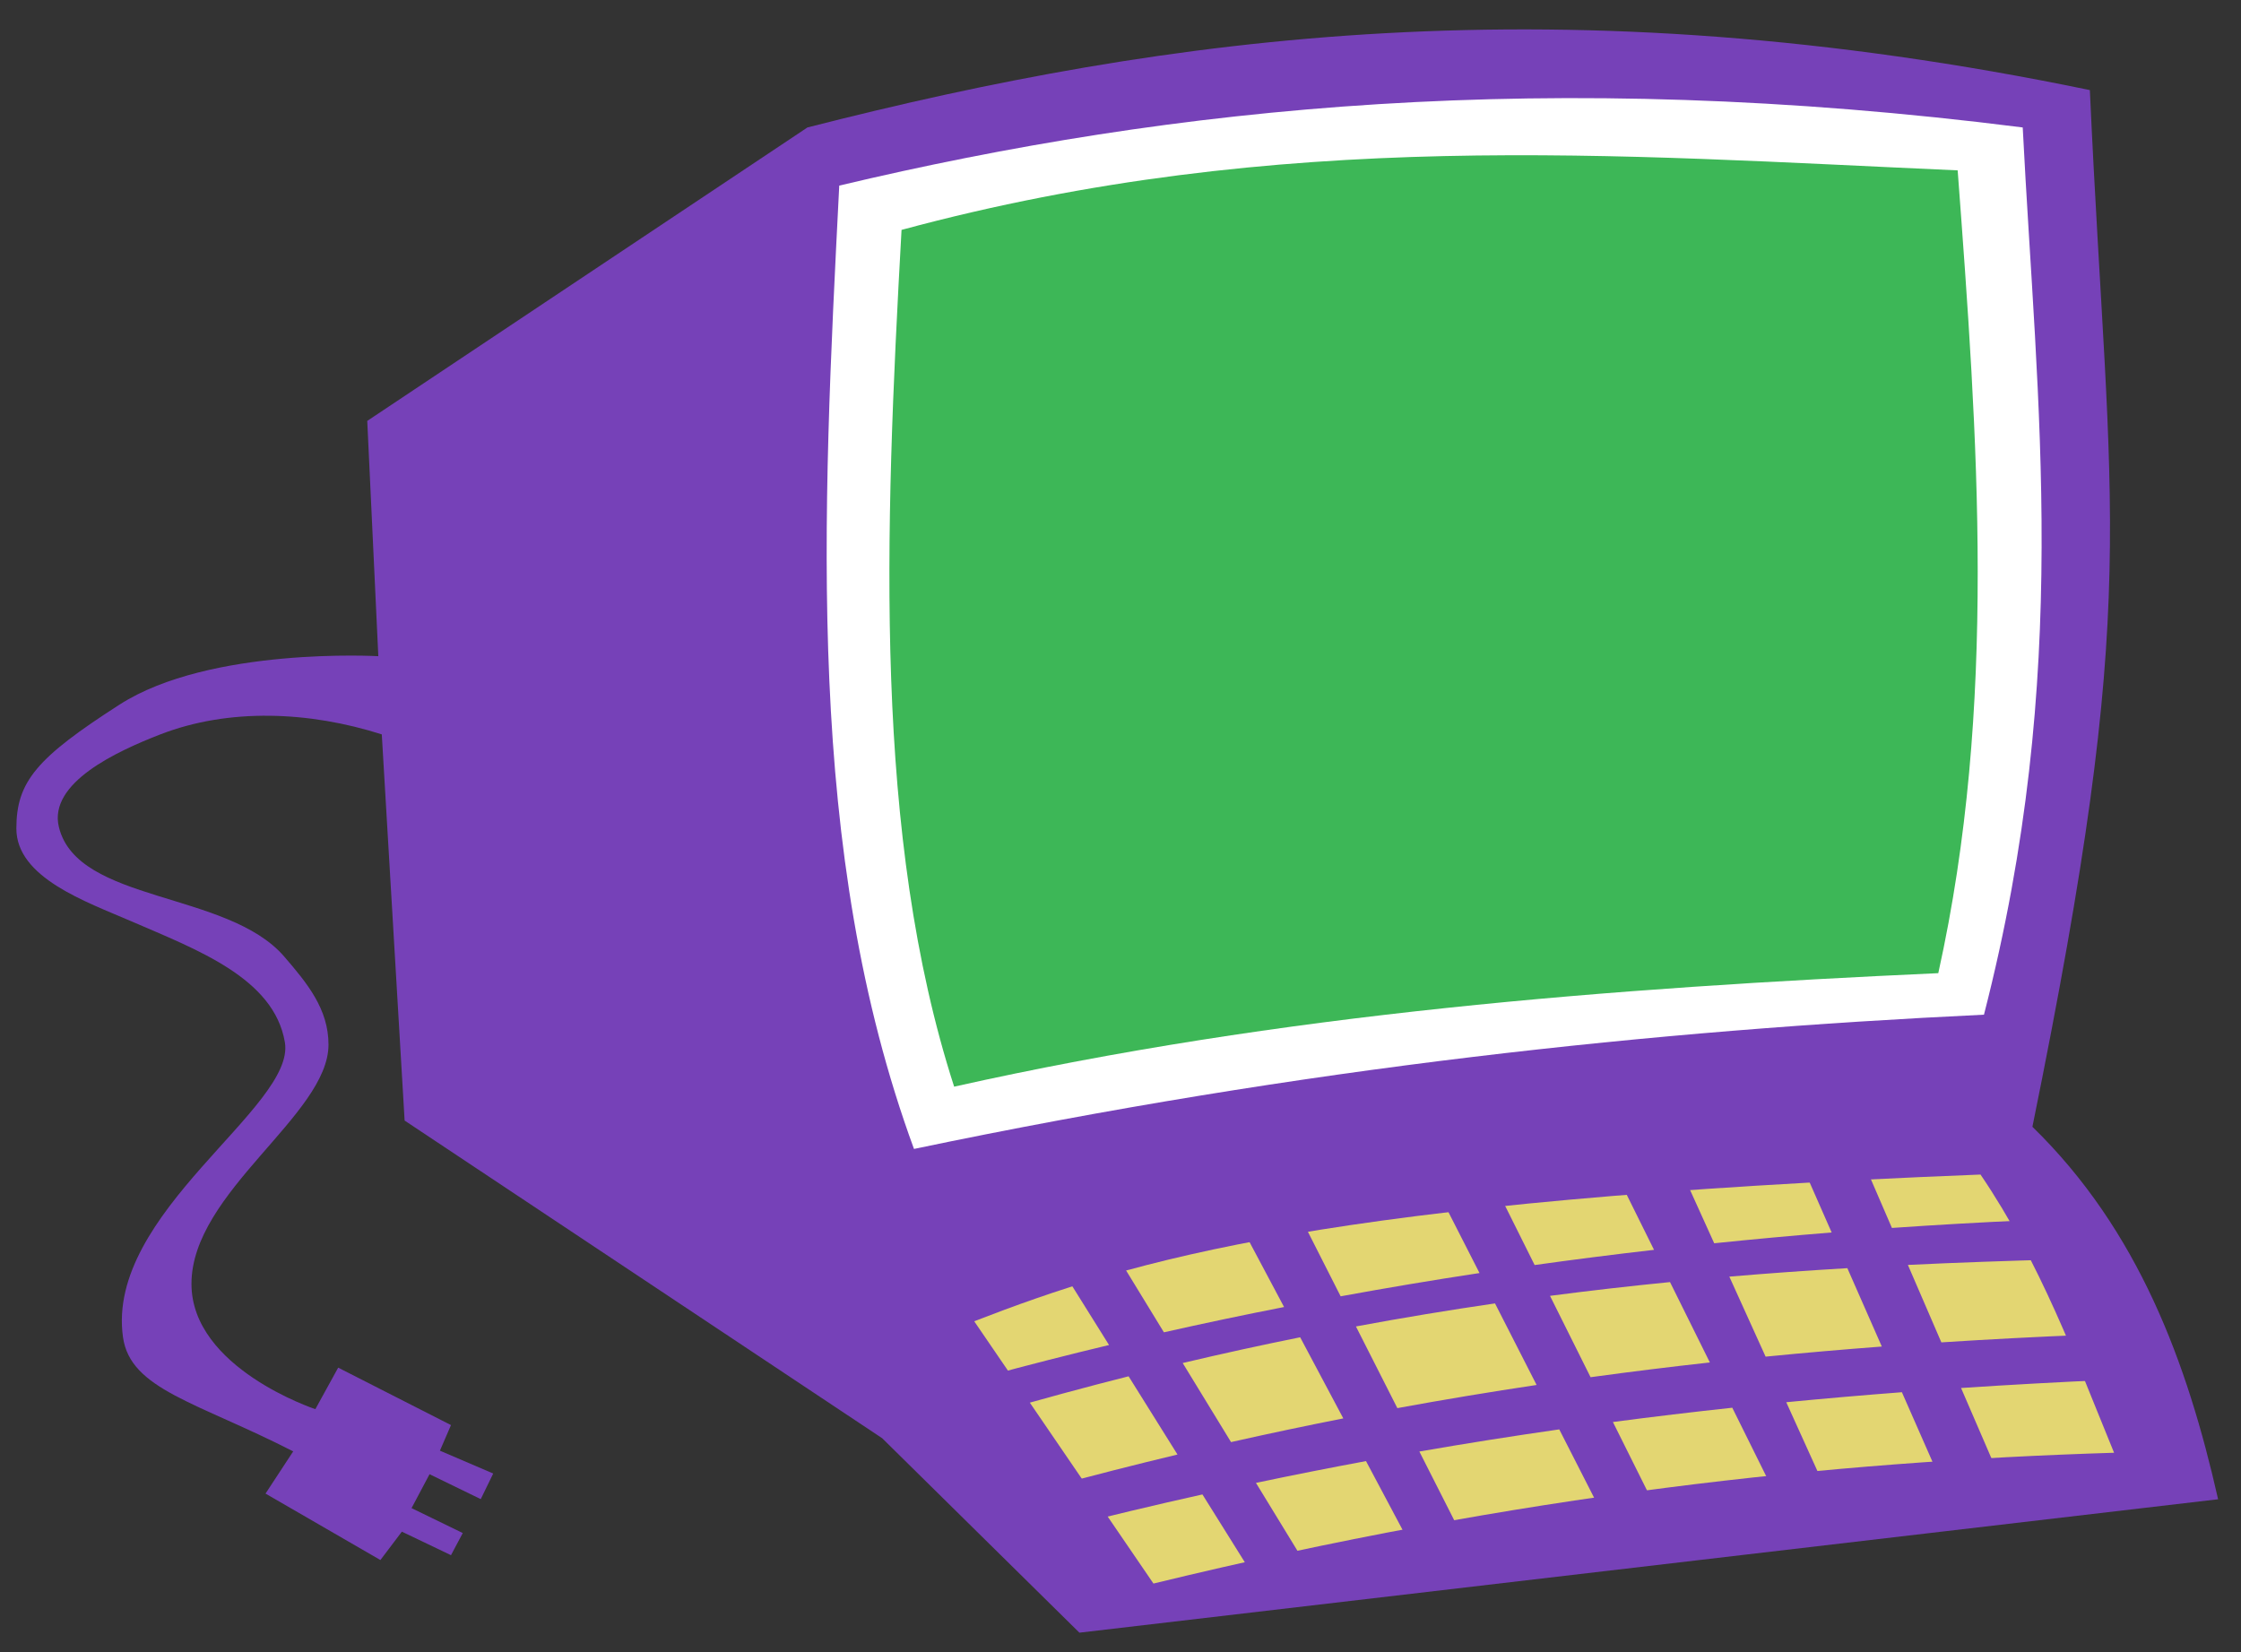
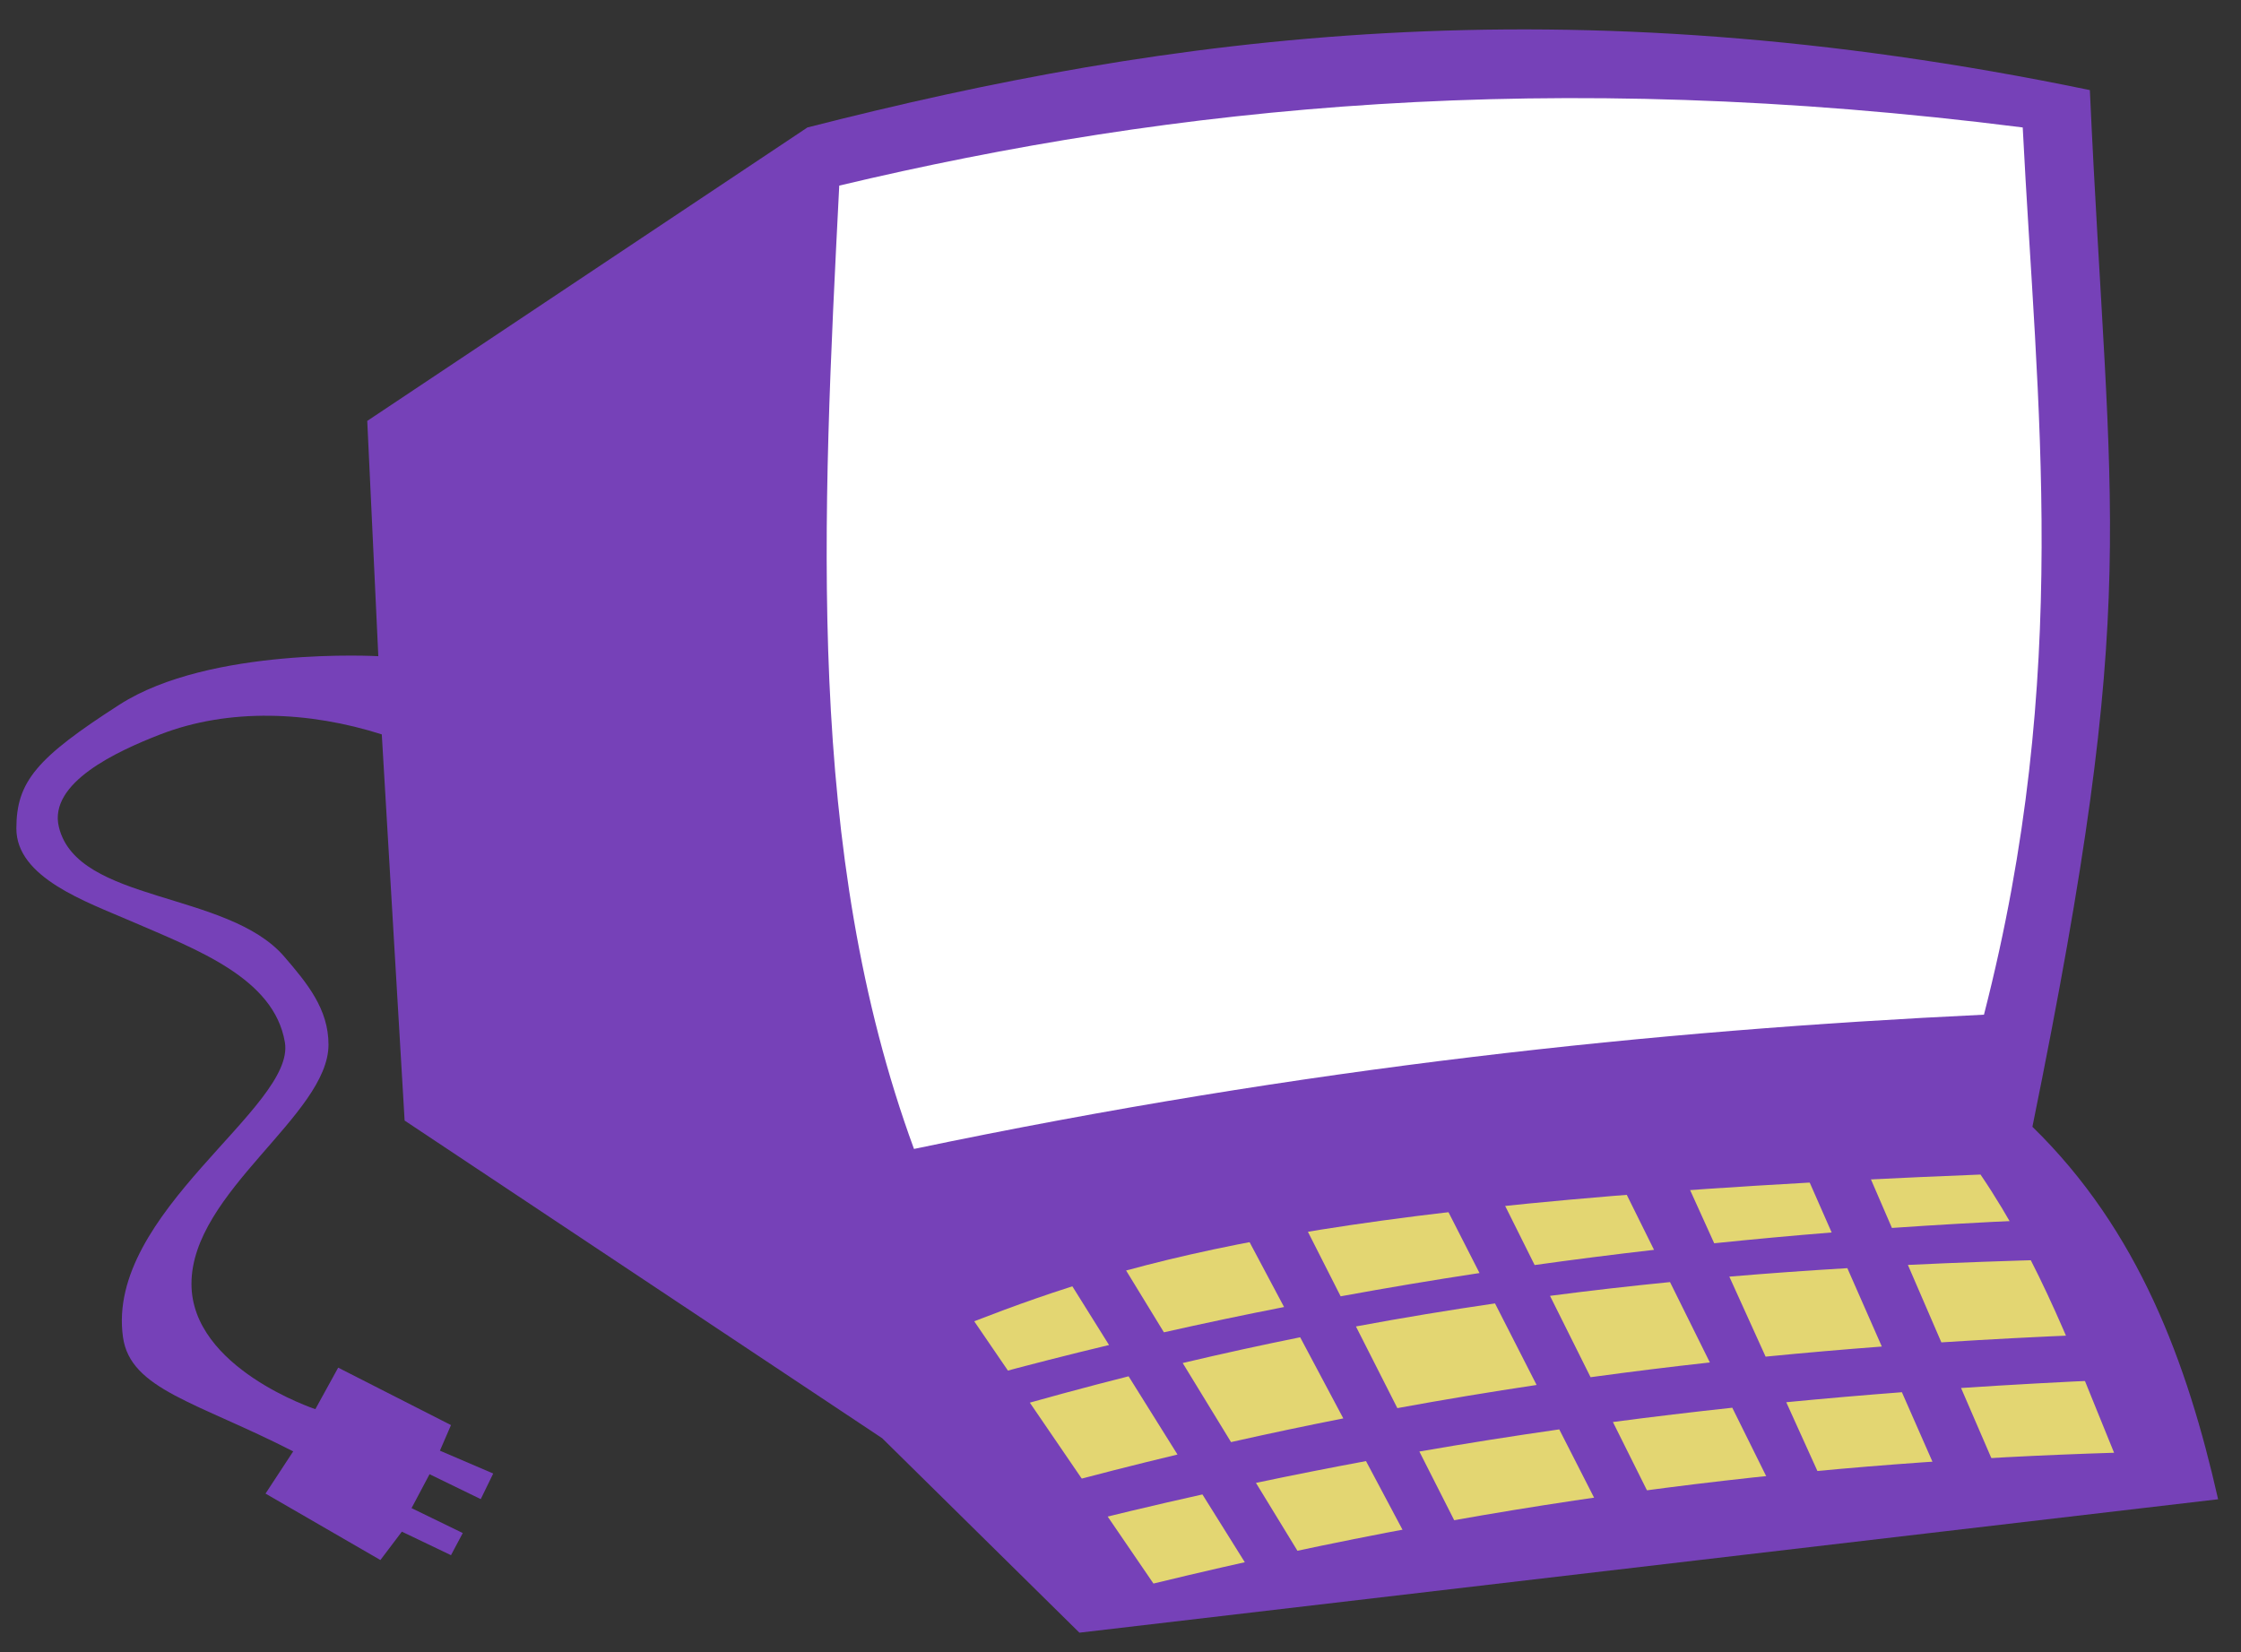
<svg xmlns="http://www.w3.org/2000/svg" xmlns:ns1="http://www.inkscape.org/namespaces/inkscape" xmlns:ns2="http://sodipodi.sourceforge.net/DTD/sodipodi-0.dtd" id="master-artboard" viewBox="0 0 1370 1010" version="1.1" x="0px" y="0px" width="1370" height="1010" ns1:version="0.91 r13725" ns2:docname="komputer-colour.svg">
  <rect x="0" y="0" width="1370" height="1010" fill="#333333" stroke="none" />
  <defs id="defs8095" />
  <ns2:namedview pagecolor="#ffffff" bordercolor="#666666" borderopacity="1" objecttolerance="10" gridtolerance="10" guidetolerance="10" ns1:pageopacity="0" ns1:pageshadow="2" ns1:window-width="1916" ns1:window-height="1035" id="namedview8093" showgrid="false" fit-margin-top="0" fit-margin-left="0" fit-margin-right="0" fit-margin-bottom="0" ns1:zoom="0.24660349" ns1:cx="672.88191" ns1:cy="116.6717" ns1:window-x="4" ns1:window-y="1" ns1:window-maximized="1" ns1:current-layer="g8639" />
  <g transform="matrix(1.346,0,0,1.346,0,127.038)" id="g8068">
    <g id="g8070">
      <g id="g8639">
        <g id="g8649" transform="translate(7.431,-8.917)">
          <path id="path7082" d="M 915.662,426.329 C 965.187,182.905 950.801,154.059 941.751,-44.546 701.805,-94.259 522.939,-69.415 359.287,-27.572 l -199.918,133.279 5.028,106.874 c 0,0 -76.494,-4.391 -117.561,22.003 C 9.375,258.661 0,269.456 0,290.851 c 0,22.354 31.669,33.239 52.18,42.121 29.822,12.913 64.879,25.798 69.783,55.009 4.946,29.46 -81.466,77.393 -73.539,133.892 3.337,23.774 33.584,29.497 77.312,51.88 l -12.573,19.175 52.18,30.177 9.744,-12.887 22.316,10.686 5.345,-10.058 -23.26,-11.316 8.173,-15.402 23.26,11.316 5.657,-11.63 -24.203,-10.373 5.028,-11.632 -51.235,-26.089 -10.373,18.859 c 0,0 -56.267,-18.595 -56.267,-56.896 0,-41.745 62.239,-76.732 62.239,-108.674 0,-16.13 -9.589,-27.788 -20.118,-40.006 C 95.885,319.111 27.75,324.74 19.322,290.208 14.401,270.047 45.896,255.686 65.238,248.161 96.53,235.987 133.179,237.619 165.97,248.098 l 10.373,175.4 216.893,144.279 89.584,88.328 517.181,-60.6 c -14.019,-62.03 -36.12,-122.163 -84.338,-169.179 l 0,0.003 z" style="fill:#7641b8;fill-opacity:1" ns1:connector-curvature="0" />
          <path id="path7084" d="M 373.745,-1.167 C 366.036,150.12 358.149,301.46 407.693,436.387 585.627,399.181 744.136,382.534 893.657,375.407 933.596,219.935 917.668,99.136 911.261,-27.572 695.951,-54.908 525.612,-37.275 373.744,-1.168 l 0,10e-4 z" style="fill:#ffffff;fill-opacity:1" ns1:connector-curvature="0" />
-           <path id="path7086" d="M 402.036,18.95 C 394.323,157.375 389.219,294.351 425.927,408.098 574.922,374.766 723.918,363.326 872.913,356.547 899.818,235.003 890.816,113.46 881.714,-8.083 727.09,-14.879 574.445,-27.61 402.036,18.95 l 0,0 z" style="fill:#3db757;fill-opacity:1" ns1:connector-curvature="0" />
          <path id="path7094" d="m 435.041,514.657 81.414,119.134 C 683.346,593.199 823.647,578.366 952.753,574.381 935.16,531.486 919.315,488.078 892.087,448.02 594.973,459.73 507.475,486.648 435.041,514.657 l 0,0 z" style="fill:#e3d672;fill-opacity:1" ns1:connector-curvature="0" />
          <path d="m 950.213,541.274 -10.67,-20.447 c -21.609,0.88 -43.348,2.007 -65.237,3.418 L 859.11,489.068 c 22.937,-1.098 45.567,-1.877 67.985,-2.473 l -14.668,-17.781 c -20.36,0.913 -40.547,2.072 -60.575,3.455 l -14.553,-33.682 -27.561,2.22 14.741,33.521 c -17.918,1.438 -35.689,3.085 -53.339,4.905 l -17.415,-38.427 -29.341,2.226 19.421,39.185 c -18.217,2.097 -36.295,4.393 -54.223,6.901 l -19.431,-38.975 -27.116,0.445 21.507,42.166 c -21.234,3.225 -42.249,6.759 -63.07,10.57 l -21.563,-42.512 -25.781,6.666 21.647,40.708 c -18.351,3.602 -36.548,7.424 -54.573,11.489 l -26.198,-42.861 -21.338,12.447 22.615,36.184 c -18.53,4.435 -36.887,9.118 -55.067,14.05 l 4.002,16.447 c 20.381,-5.938 40.336,-11.333 59.946,-16.289 l 22.206,35.533 c -19.335,4.624 -38.855,9.601 -58.593,14.985 l 4.891,18.67 c 21.986,-5.608 43.654,-10.77 65.033,-15.526 l 23.874,38.198 24.004,-4.889 -23.568,-38.559 c 16.83,-3.54 33.488,-6.837 49.982,-9.897 l 22.931,43.12 22.673,-5.334 -21.367,-42.132 c 21.428,-3.719 42.595,-7.056 63.535,-10.052 l 21.4,41.959 24.005,-3.111 -21.037,-42.199 c 18.227,-2.401 36.295,-4.561 54.217,-6.488 l 20.165,40.686 23.115,-1.777 -18.766,-41.408 c 17.627,-1.712 35.128,-3.219 52.522,-4.545 l 18.254,41.508 26.229,-2.668 -17.608,-40.757 c 22.457,-1.49 44.76,-2.705 66.954,-3.696 z m -398.528,28.267 -21.956,-35.919 c 18.092,-4.285 35.859,-8.156 53.356,-11.691 l 19.596,36.849 c -16.857,3.316 -33.851,6.897 -50.996,10.761 z m 75.543,-15.431 -18.814,-37.097 c 21.458,-3.985 42.499,-7.455 63.164,-10.465 l 18.893,37.042 c -20.88,3.126 -41.952,6.616 -63.243,10.52 z m 87.757,-14.04 -18.427,-36.958 c 18.442,-2.407 36.601,-4.474 54.506,-6.249 l 18.093,36.505 c -17.922,1.979 -35.978,4.207 -54.172,6.702 z m 79.494,-9.343 -16.473,-36.342 c 18.091,-1.533 35.95,-2.803 53.602,-3.846 l 15.654,35.6 c -17.482,1.321 -35.073,2.84 -52.783,4.588 z" style="fill:#7641b8;fill-opacity:1" id="path8076" ns1:connector-curvature="0" />
        </g>
      </g>
    </g>
  </g>
</svg>